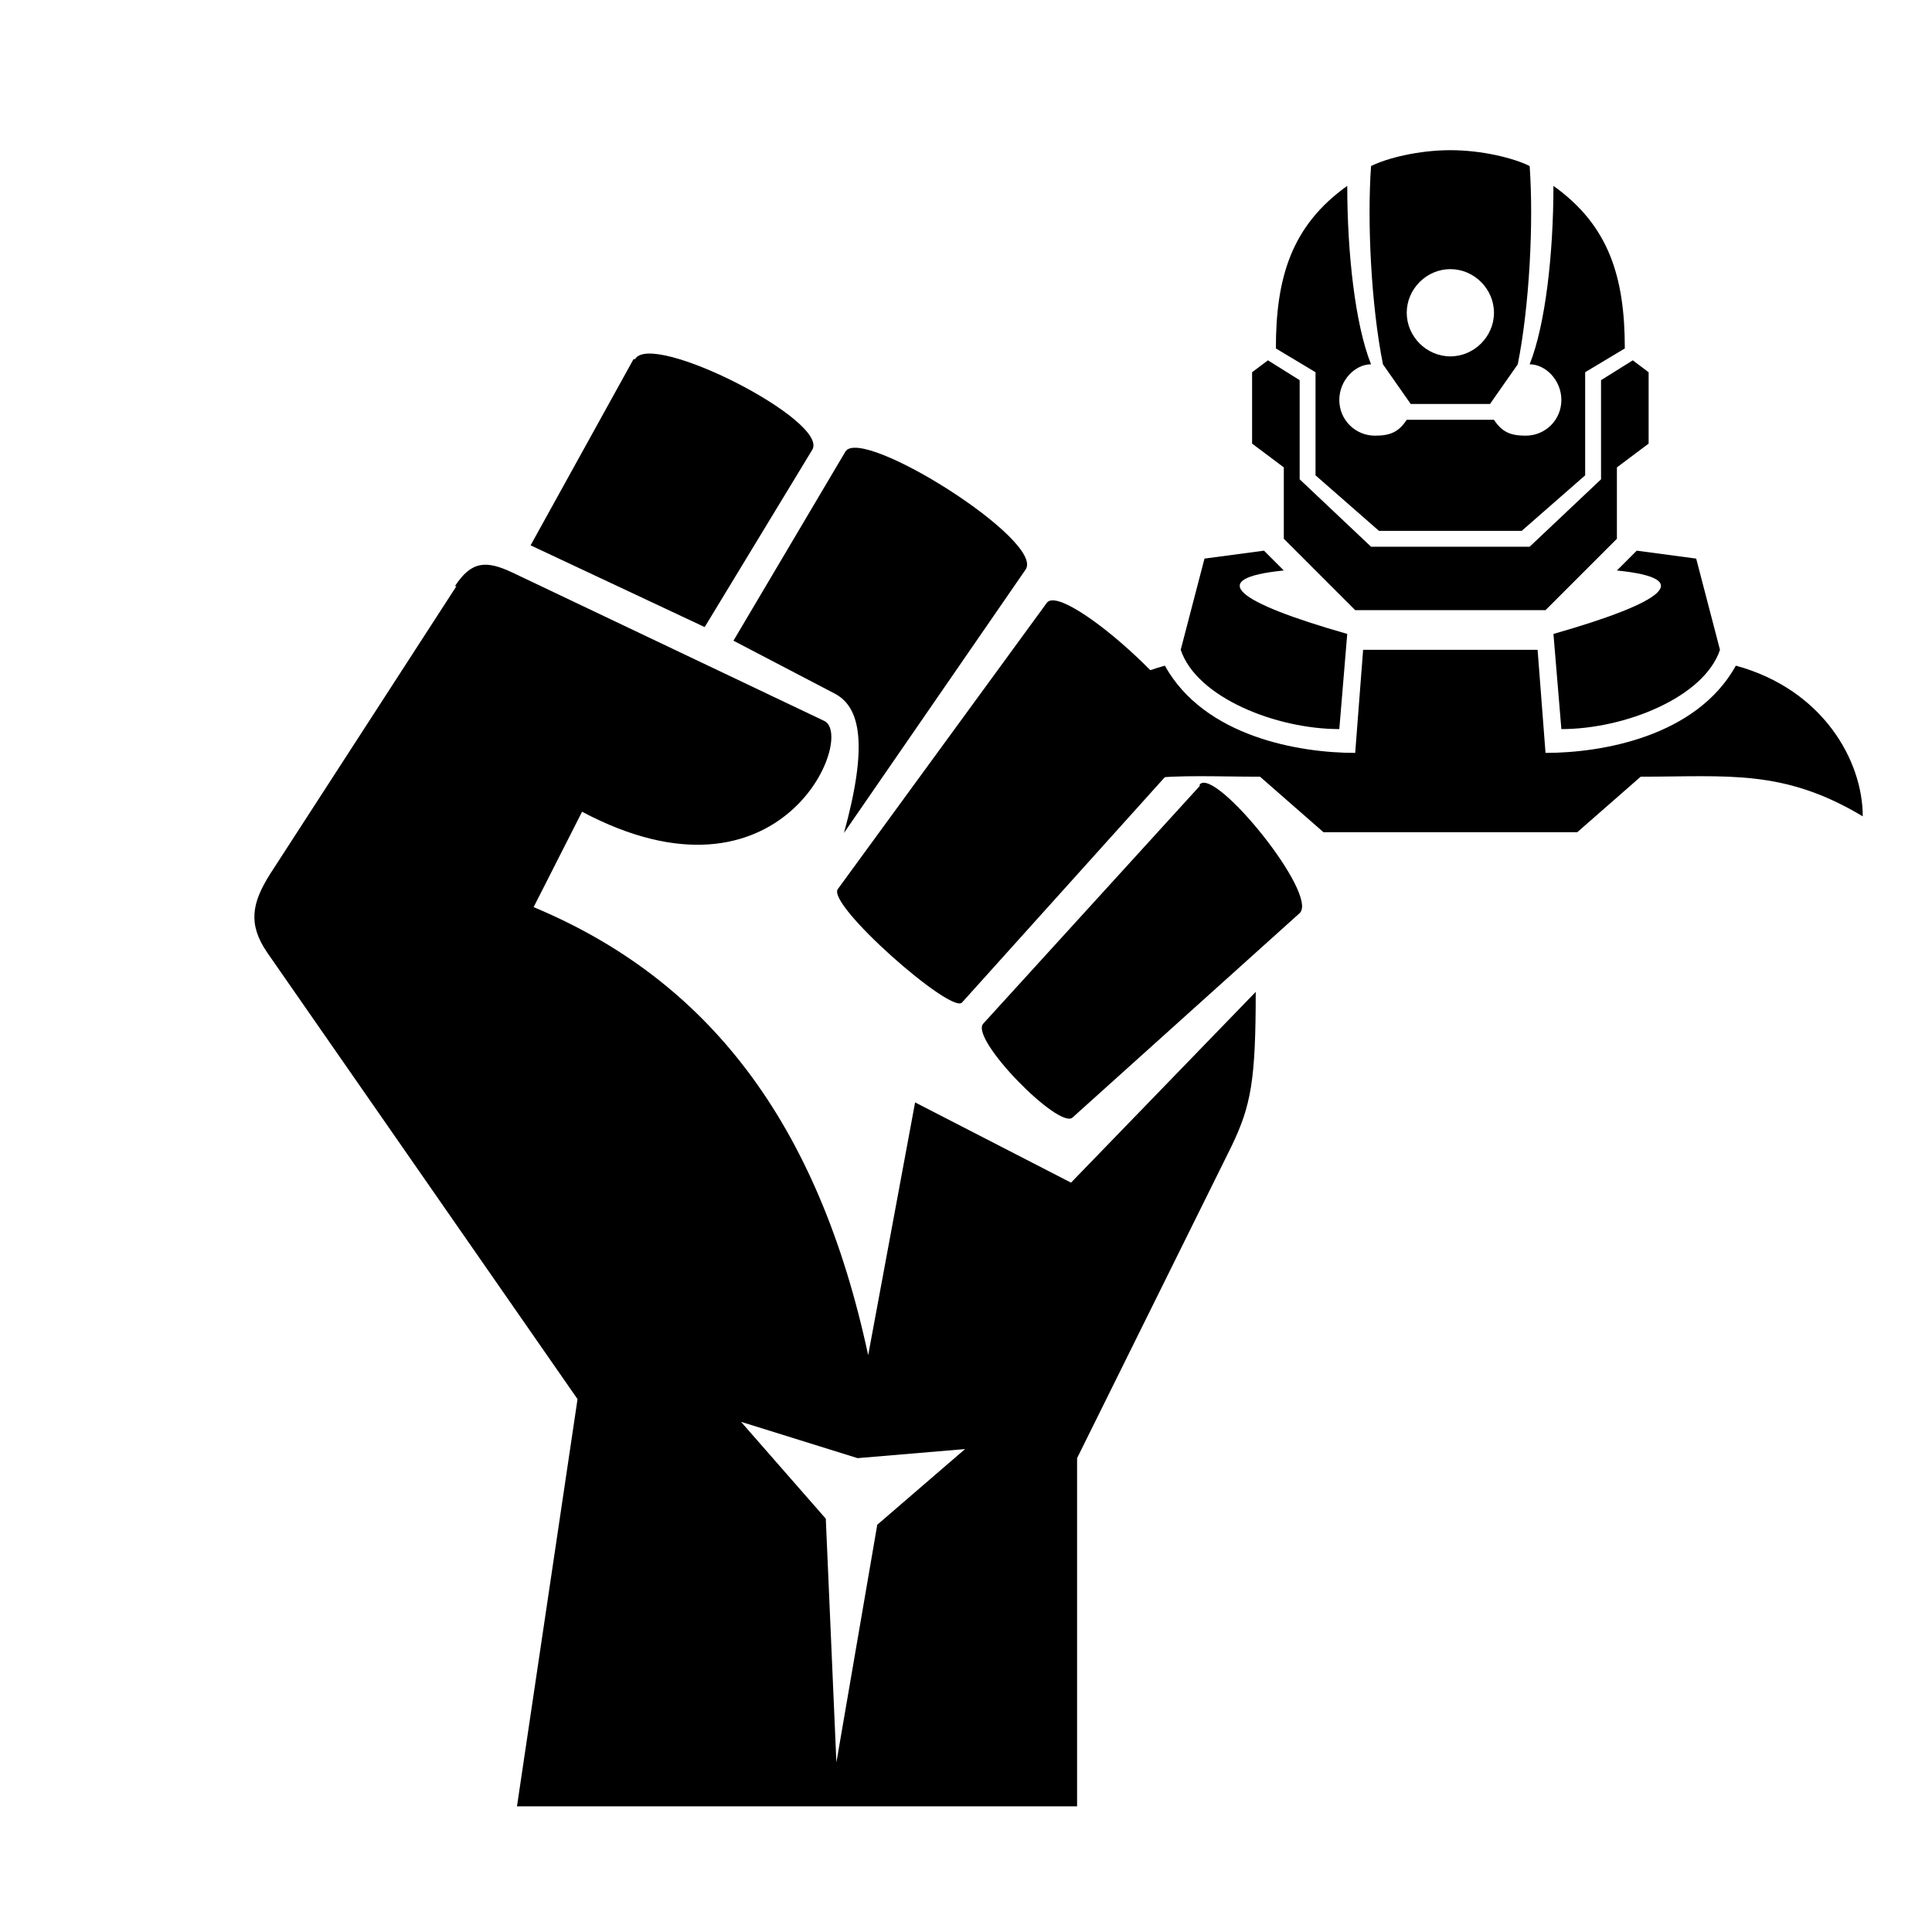
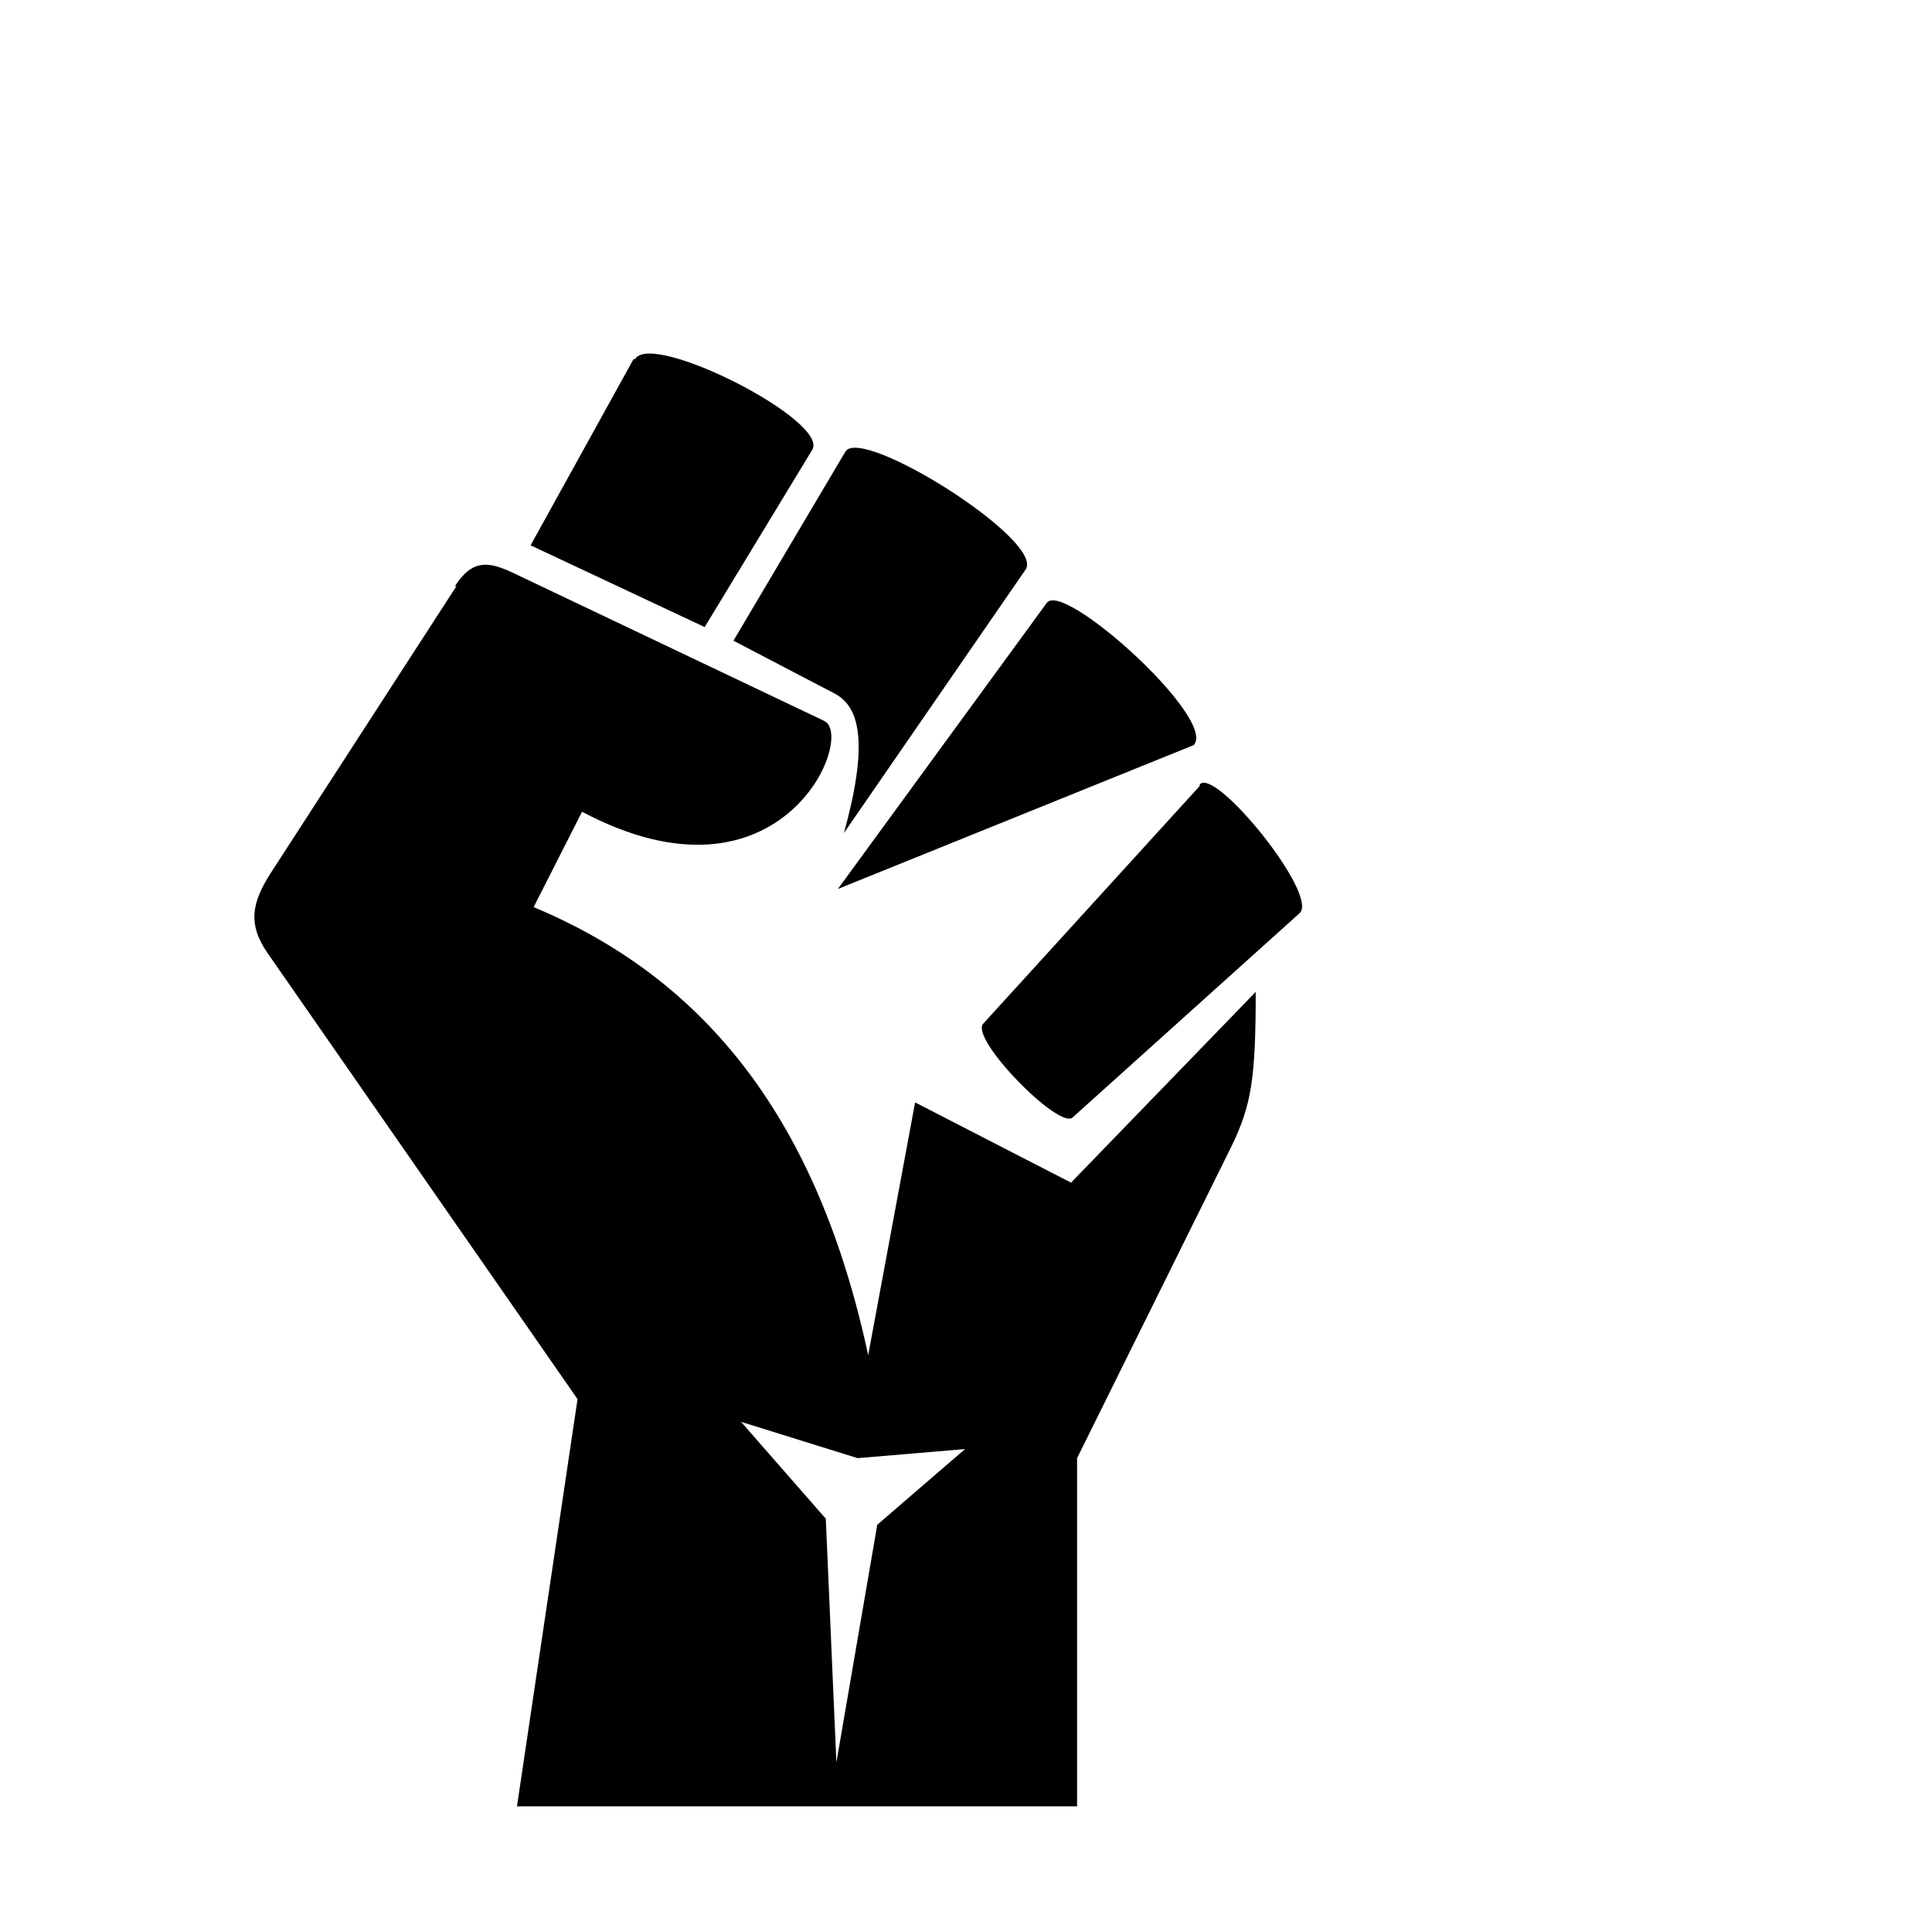
<svg xmlns="http://www.w3.org/2000/svg" xmlns:ns1="http://sodipodi.sourceforge.net/DTD/sodipodi-0.dtd" xmlns:ns2="http://www.inkscape.org/namespaces/inkscape" width="128" height="128" version="1.1" id="svg4" ns1:docname="gametype_mayhem.svg" ns2:version="0.92.5 (2060ec1f9f, 2020-04-08)">
  <defs id="defs8" />
  <ns1:namedview pagecolor="#ffffff" bordercolor="#666666" borderopacity="1" objecttolerance="10" gridtolerance="10" guidetolerance="10" ns2:pageopacity="0" ns2:pageshadow="2" ns2:window-width="1360" ns2:window-height="703" id="namedview6" showgrid="false" ns2:zoom="1.84375" ns2:cx="-22.779661" ns2:cy="64" ns2:window-x="0" ns2:window-y="0" ns2:window-maximized="1" ns2:current-layer="svg4" />
  <g id="g1375">
-     <path style="stroke-width:0.525" ns2:connector-curvature="0" id="path2" d="m 96.09,9.95 c -2.102,0 -4.203,0.525 -5.254,1.051 -0.263,3.678 0,9.195 0.788,13.136 l 1.839,2.627 h 5.254 l 1.839,-2.627 c 0.788,-3.941 1.051,-9.458 0.788,-13.136 C 100.293,10.475 98.191,9.95 96.09,9.95 Z m -6.831,2.364 c -3.678,2.627 -4.729,6.042 -4.729,10.771 l 2.627,1.576 v 6.831 l 4.203,3.678 h 9.458 l 4.203,-3.678 v -6.831 l 2.627,-1.576 c 0,-4.729 -1.051,-8.144 -4.729,-10.771 0,4.466 -0.525,9.195 -1.576,11.822 1.051,0 2.102,1.051 2.102,2.364 0,1.314 -1.051,2.364 -2.364,2.364 -1.051,0 -1.576,-0.263 -2.102,-1.051 h -5.78 c -0.525,0.788 -1.051,1.051 -2.102,1.051 -1.314,0 -2.364,-1.051 -2.364,-2.364 0,-1.314 1.051,-2.364 2.102,-2.364 -1.051,-2.627 -1.576,-7.356 -1.576,-11.822 z m 6.831,5.517 c 1.576,0 2.89,1.314 2.89,2.89 0,1.576 -1.314,2.89 -2.89,2.89 -1.576,0 -2.89,-1.314 -2.89,-2.89 0,-1.576 1.314,-2.89 2.89,-2.89 z m -12.085,6.042 -1.051,0.788 v 4.729 l 2.102,1.576 v 4.729 l 4.729,4.729 h 12.61 l 4.729,-4.729 v -4.729 l 2.102,-1.576 v -4.729 l -1.051,-0.788 -2.102,1.314 v 6.568 l -4.729,4.466 H 90.835 l -4.729,-4.466 v -6.568 z m -0.263,12.61 -3.941,0.525 -1.576,6.042 c 1.051,3.153 6.305,5.254 10.508,5.254 l 0.525,-6.305 c -7.356,-2.102 -9.458,-3.678 -4.203,-4.203 z m 24.695,0 -1.314,1.314 c 5.254,0.525 3.153,2.102 -4.203,4.203 l 0.525,6.305 c 4.203,0 9.458,-2.102 10.508,-5.254 l -1.576,-6.042 z m -18.127,6.568 -0.525,6.831 c -3.678,0 -9.983,-1.051 -12.61,-5.78 -5.78,1.576 -8.407,6.305 -8.407,9.983 5.254,-3.153 8.932,-2.627 14.712,-2.627 l 4.203,3.678 h 16.814 l 4.203,-3.678 c 5.78,0 9.458,-0.525 14.712,2.627 0,-3.678 -2.627,-8.407 -8.407,-9.983 -2.627,4.729 -8.932,5.78 -12.61,5.78 l -0.525,-6.831 z" class="gametype shining" />
-     <path style="stroke-width:1.003" ns2:connector-curvature="0" class="gametype shining" d="m 49.094,94.199 7.723,2.407 7.121,-0.602 -5.817,5.015 -2.708,15.746 -0.702,-16.147 z M 30.239,38.837 17.903,57.893 c -1.204,1.906 -1.504,3.31 -0.201,5.215 L 38.263,92.695 34.251,119.674 H 71.36 V 96.606 l 10.23,-20.661 c 1.304,-2.708 1.605,-4.413 1.605,-10.23 L 70.958,78.353 60.628,73.037 57.519,89.786 C 54.209,74.341 46.888,64.913 35.354,60.099 l 3.209,-6.319 C 51.802,60.801 56.717,48.766 54.61,47.763 L 33.95,37.934 c -1.705,-0.802 -2.708,-0.802 -3.811,0.903 z M 79.483,52.076 65.141,67.822 c -0.903,1.003 5.015,7.021 5.917,6.218 L 86.103,60.5 c 1.304,-1.204 -5.616,-9.729 -6.619,-8.525 z M 69.354,39.94 55.513,58.896 c -0.802,1.003 7.522,8.324 8.224,7.522 L 79.082,49.368 c 1.605,-1.705 -8.625,-10.932 -9.729,-9.428 z m -13.339,-10.029 -7.422,12.537 6.72,3.51 c 1.705,0.903 2.206,3.41 0.602,9.227 L 67.95,37.733 C 69.253,35.828 57.118,28.206 56.015,29.911 Z M 41.973,23.793 35.153,36.129 46.687,41.545 53.808,29.81 C 55.012,27.905 43.177,21.887 42.074,23.793 Z" id="path4702" />
+     <path style="stroke-width:1.003" ns2:connector-curvature="0" class="gametype shining" d="m 49.094,94.199 7.723,2.407 7.121,-0.602 -5.817,5.015 -2.708,15.746 -0.702,-16.147 z M 30.239,38.837 17.903,57.893 c -1.204,1.906 -1.504,3.31 -0.201,5.215 L 38.263,92.695 34.251,119.674 H 71.36 V 96.606 l 10.23,-20.661 c 1.304,-2.708 1.605,-4.413 1.605,-10.23 L 70.958,78.353 60.628,73.037 57.519,89.786 C 54.209,74.341 46.888,64.913 35.354,60.099 l 3.209,-6.319 C 51.802,60.801 56.717,48.766 54.61,47.763 L 33.95,37.934 c -1.705,-0.802 -2.708,-0.802 -3.811,0.903 z M 79.483,52.076 65.141,67.822 c -0.903,1.003 5.015,7.021 5.917,6.218 L 86.103,60.5 c 1.304,-1.204 -5.616,-9.729 -6.619,-8.525 z M 69.354,39.94 55.513,58.896 L 79.082,49.368 c 1.605,-1.705 -8.625,-10.932 -9.729,-9.428 z m -13.339,-10.029 -7.422,12.537 6.72,3.51 c 1.705,0.903 2.206,3.41 0.602,9.227 L 67.95,37.733 C 69.253,35.828 57.118,28.206 56.015,29.911 Z M 41.973,23.793 35.153,36.129 46.687,41.545 53.808,29.81 C 55.012,27.905 43.177,21.887 42.074,23.793 Z" id="path4702" />
  </g>
</svg>